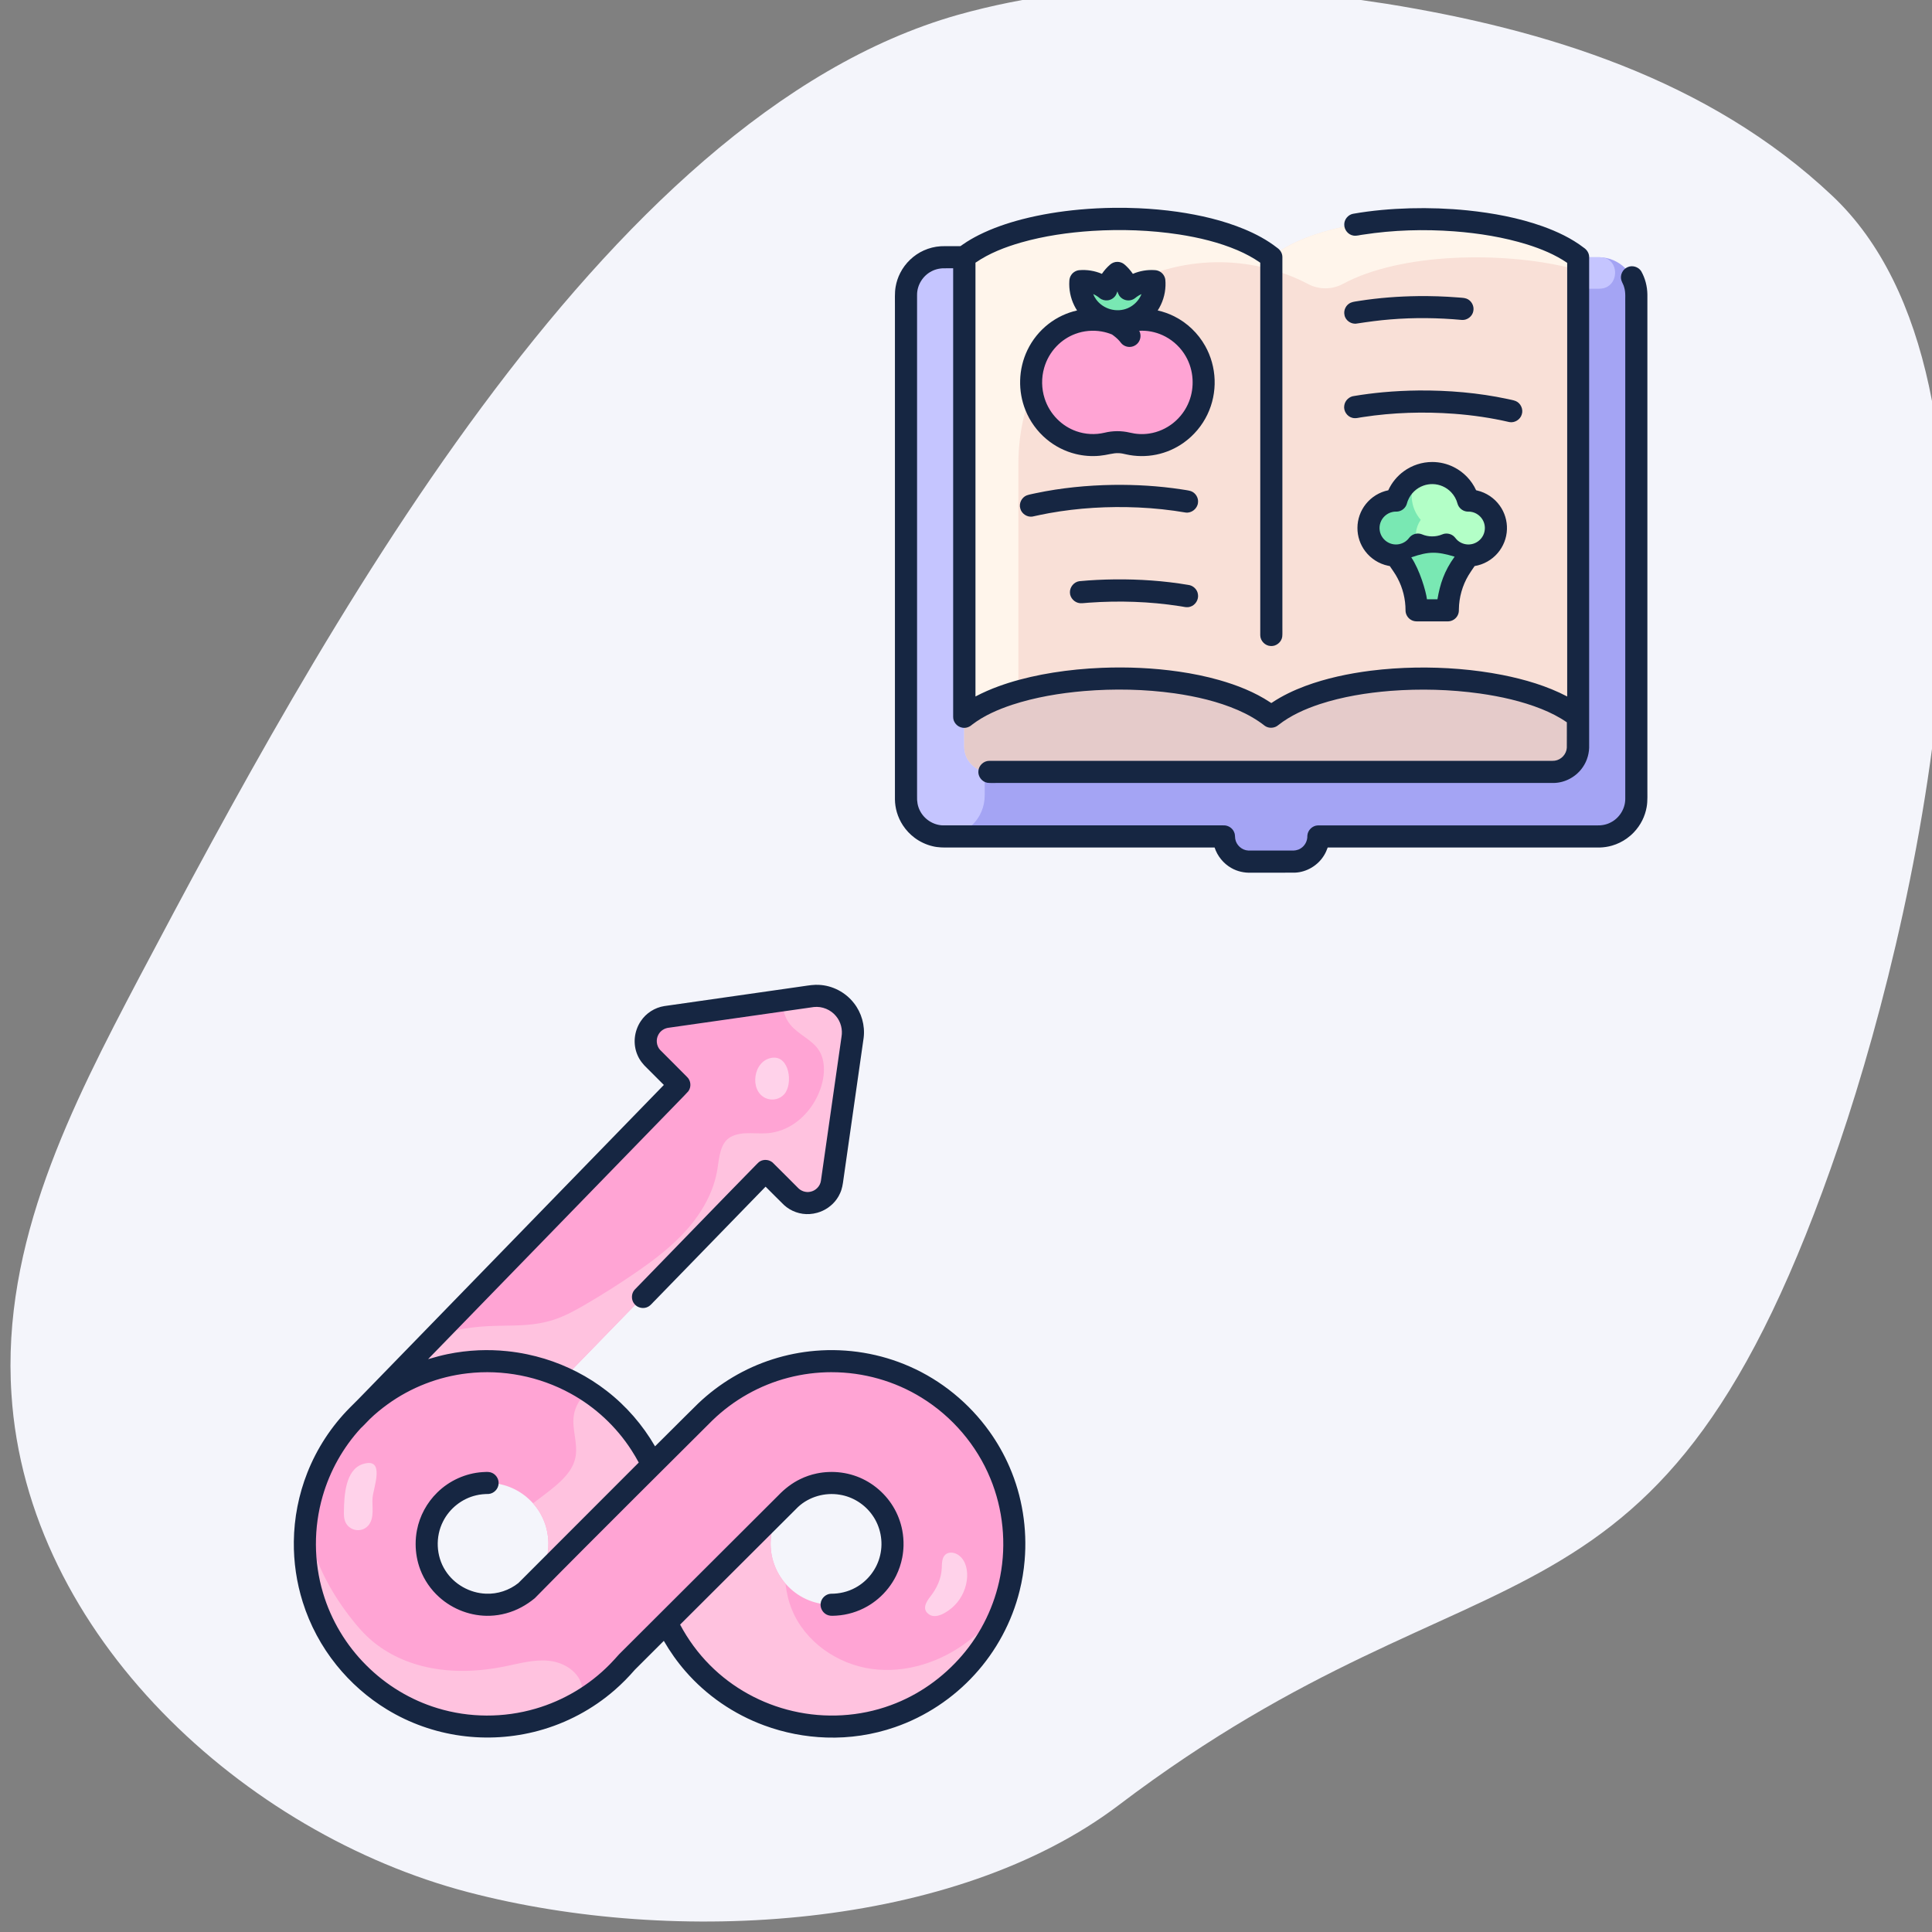
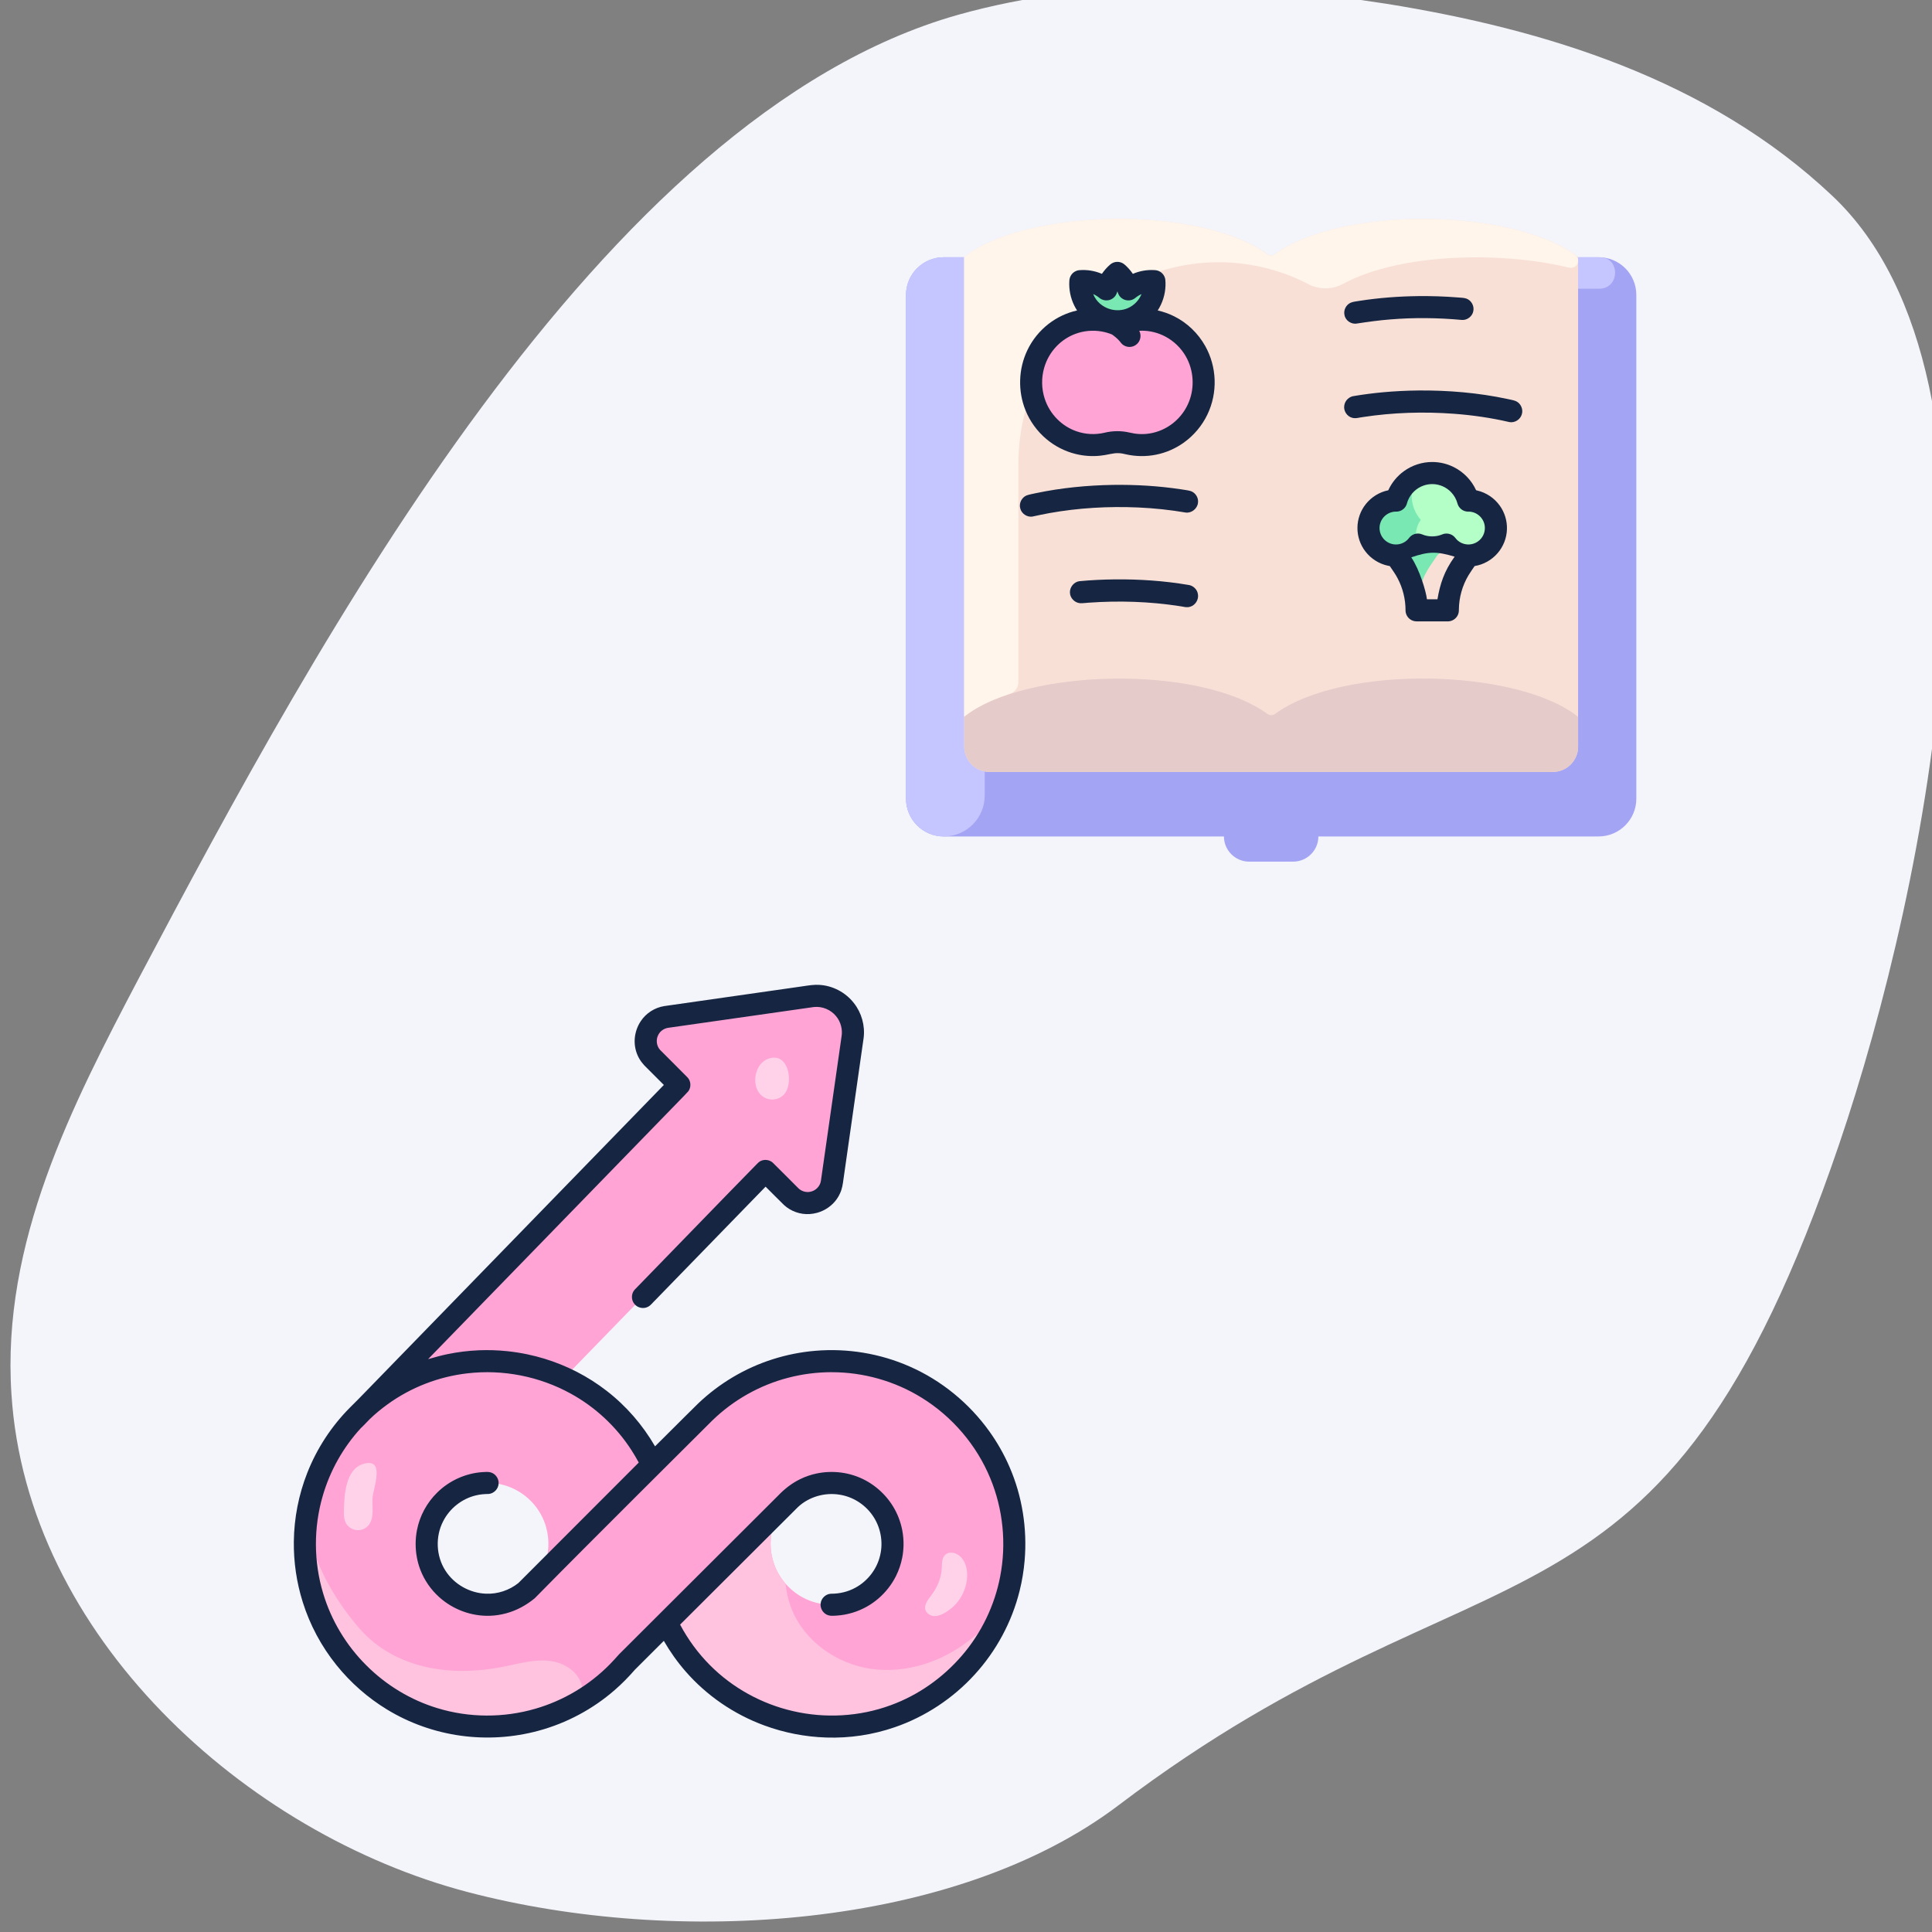
<svg xmlns="http://www.w3.org/2000/svg" width="152.4mm" height="152.4mm" viewBox="0 0 152.4 152.4" version="1.1" id="svg76149">
  <rect x="0" y="0" width="152.4" height="152.4" fill="#808080" stroke="none" />
  <defs id="defs76146">
    <clipPath id="clip0_1830_710-0">
      <rect width="224" height="224" fill="#ffffff" id="rect26811-6" x="0" y="0" />
    </clipPath>
  </defs>
  <g id="layer1" transform="translate(-191.592,-76.204)">
    <g id="g99916" transform="matrix(0.265,0,0,0.265,-333.684,752.636)">
      <path fill="#d6c2e4" d="m 2315.184,-2015.25 c 110.531,-83.775 161.228,-40.414 214.452,-196.748 26.162,-76.845 56.699,-226.996 -2.076,-282.315 -36.778,-34.703 -85.537,-49.524 -132.578,-57.119 -43.071,-6.683 -87.052,-8.136 -127.758,3.305 -106.322,30.179 -190.213,185.581 -243.655,286.606 -20.02,38.079 -40.979,78.788 -37.988,123.931 4.555,71.872 69.526,130.893 135.986,148.268 61.981,16.218 144.797,11.076 193.617,-25.927 z" id="path73356-0" style="fill:#f4f5fb;fill-opacity:1;stroke-width:2.505" />
      <g id="g90128" transform="matrix(0.439,0,0,0.439,2381.225,-762.224)">
        <g id="g89877" transform="matrix(1.032,0,0,1.032,-717.772,-3411.258)">
          <g id="g89847">
            <path d="m 445.88,283.154 c -46.94,-46.95 -122.94,-46.78 -169.7,0 l -32.98,32.83 c -9.467,-19.615 -24.239,-36.468 -42.18,-48.221 -5,-3.29 -10.1,-6.06 -15.66,-8.729 l 132.22,-136.011 16.38,16.391 c 9.36,9.35 25.38,4.01 27.26,-9.09 l 13.56,-94.94 c 2.26,-15.83 -11.3,-29.39 -27.13,-27.13 -24.92,3.56 -5.67,0.81 -94.94,13.56 -13.1,1.87 -18.45,17.9 -9.09,27.261 l 17.39,17.39 c -218.27,224.53 -208,214.03 -209.83,215.7 -25.322,25.165 -37.043,57.04 -36.1,89.2 0,1.1 0.24,5.18 0.26,5.27 2.07,28.37 13.97,55.351 34.84,76.22 49.924,49.937 127.306,42.68 176.2,-7.029 l 26.28,-26.221 c 35.35,74.351 134.4,92.091 193.22,33.25 46.877,-46.879 46.854,-122.848 0,-169.701 z m -339.14,56.569 c 16.033,-16.043 42.528,-15.759 58.18,1.7 12.99,14.59 13.49,36.48 1.3,51.62 l -0.01,0.01 c -14.976,18.639 -42.71,20.001 -59.47,3.23 -15.62,-15.619 -15.62,-40.94 0,-56.56 z m 282.57,56.561 c -16.17,16.18 -42.948,15.729 -58.5,-2.08 -13.313,-15.304 -13.411,-38.973 1.94,-54.48 15.62,-15.63 40.94,-15.63 56.56,0 15.63,15.619 15.63,40.94 0,56.56 z" fill="#befa91" id="path89845" style="fill:#ffa4d4;fill-opacity:1" />
          </g>
          <g id="g89851">
-             <path d="m 374.78,35.384 -13.56,94.94 c -1.88,13.1 -17.9,18.439 -27.26,9.09 L 317.58,123.023 185.36,259.034 c 0.25,0.12 0.51,0.239 0.76,0.359 -43.396,-20.465 -96.707,-13.383 -133.46,21.351 1.98,-2 9.82,-10.05 48.18,-49.51 34.99,-11.144 53.288,-2.661 77.43,-10.341 7.34,-2.33 14.14,-6.08 20.8,-9.949 11.11,-6.471 21.99,-13.341 32.6,-20.61 12.39,-8.49 24.5,-17.6 34.44,-28.87 9.94,-11.26 17.65,-24.87 19.97,-39.71 1.23,-7.85 1.82,-17.38 8.83,-21.12 7.94,-4.229 17.66,-1.26 26.55,-2.66 27.163,-4.267 41.315,-38.162 31.47,-53.92 -4.52,-7.27 -13.55,-10.479 -18.97,-17.109 -3.63,-4.45 -5.31,-10.271 -5.05,-16.011 l 18.74,-2.68 c 15.83,-2.26 29.39,11.299 27.13,27.13 z" fill="#d0ffad" id="path89849" style="fill:#ffc2df;fill-opacity:1" />
-           </g>
+             </g>
          <g id="g89855">
            <path d="m 469.12,420.183 c -5.7,11.811 -13.45,22.88 -23.24,32.67 -58.82,58.841 -157.87,41.101 -193.22,-33.25 81.11,-80.906 80.01,-79.901 80.01,-79.8 -14.88,14.95 -15.5,38.72 -1.86,54.4 0.62,5.78 1.96,11.47 4.13,16.87 8.53,21.189 29.77,36.01 52.39,39.149 22.62,3.141 46.03,-4.59 64.05,-18.62 5.59,-4.348 11,-9.428 17.74,-11.419 z" fill="#d0ffad" id="path89853" style="fill:#ffc2df;fill-opacity:1" />
          </g>
          <g id="g89859">
-             <path d="m 166.22,393.044 c 12.19,-15.14 11.69,-37.03 -1.3,-51.62 12.899,-9.912 25.441,-17.949 27.87,-30.22 1.78,-8.95 -2.36,-18.19 -1.12,-27.23 0.88,-6.37 4.44,-11.979 9.35,-16.21 17.932,11.746 32.708,28.595 42.18,48.221 z" fill="#d0ffad" id="path89857" style="fill:#ffc2df;fill-opacity:1" />
-           </g>
+             </g>
          <g id="g89863">
            <path d="m 197.07,468.744 c -47.21,27.729 -106.38,24.63 -146.89,-15.891 -27.271,-27.27 -38.919,-64.781 -34.09,-100.8 3.211,24.593 15.096,47.181 30.46,66.4 2.84,3.56 5.81,7.02 9.09,10.17 18.317,17.608 49.005,28.423 90.79,19.96 9.69,-1.96 19.46,-4.79 29.28,-3.66 12.457,1.434 23.919,10.721 21.36,23.821 z" fill="#d0ffad" id="path89861" style="fill:#ffc2df;fill-opacity:1" />
          </g>
          <g id="g89867">
            <path d="m 40.671,346.732 c -0.036,2.17 -0.025,4.396 0.732,6.429 2.375,6.381 10.711,7.962 15.192,2.936 4.365,-4.896 2.42,-12.597 2.886,-18.274 0.553,-6.74 8.646,-26.824 -6.261,-22.224 -11.741,3.623 -12.382,21.198 -12.549,31.133 z" fill="#ffffff" id="path89865" style="fill:#ffd2ea;fill-opacity:1" />
          </g>
          <g id="g89871">
            <path d="m 319.892,75.893 c 4.116,0.929 8.772,-0.877 10.995,-4.463 5.08,-8.197 1.425,-26.499 -11.165,-22.195 -11.216,3.833 -12.327,23.837 0.17,26.658 z" fill="#ffffff" id="path89869" style="fill:#ffd2ea;fill-opacity:1" />
          </g>
          <g id="g89875">
            <path d="m 433.465,384.075 c 0.154,-3.244 0.021,-7.022 2.534,-9.079 2.037,-1.667 5.123,-1.413 7.443,-0.169 9.538,5.115 8.981,23.444 -1.921,34.014 -3.484,3.379 -11.146,8.865 -16.124,5.745 -5.374,-3.367 -2.116,-8.47 0.627,-11.982 4.223,-5.407 7.11,-11.582 7.441,-18.529 z" fill="#ffffff" id="path89873" style="fill:#ffd2ea;fill-opacity:1" />
          </g>
        </g>
        <path id="path89879" style="fill:#162642;fill-opacity:1;stroke-width:1.032" d="m -356.041,-3410.479 c -3.76,0.114 -7.456,0.899 -11.182,1.36 -30.45,4.356 -60.905,8.683 -91.352,13.058 -6.454,1.007 -12.404,4.814 -15.983,10.284 -2.241,3.348 -3.642,7.381 -4.003,11.311 -0.379,3.892 0.239,8.08 1.862,11.735 1.435,3.383 3.79,6.273 6.451,8.771 3.792,3.792 7.585,7.585 11.377,11.377 -67.392,69.317 -134.769,138.649 -202.172,207.956 -3.545,3.642 -7.077,7.297 -10.717,10.843 -12.481,12.577 -22.381,27.672 -28.874,44.175 -5.844,14.784 -8.954,30.738 -9.136,46.63 -0.164,13.898 1.867,27.778 6.048,41.058 4.852,15.48 12.693,30.113 22.883,42.741 9.576,11.884 21.155,22.096 34.198,30.041 15.215,9.284 32.448,15.395 50.141,17.814 17.482,2.412 35.498,1.28 52.601,-3.362 19.024,-5.138 36.863,-14.643 51.729,-27.631 4.91,-4.261 9.465,-8.92 13.724,-13.828 6.516,-6.501 13.032,-13.002 19.548,-19.503 4.219,7.301 9.15,14.277 14.66,20.6 14.337,16.509 32.885,29.186 53.386,36.725 13.48,4.99 27.844,7.771 42.163,8.226 15.727,0.524 31.599,-1.854 46.489,-7.018 20.576,-7.089 39.369,-19.528 54.059,-35.65 14.627,-15.979 25.287,-35.715 30.5,-56.822 1.686,-6.784 2.821,-13.687 3.4,-20.579 1.831,-21.539 -1.62,-43.516 -10.239,-63.372 -3.685,-8.524 -8.304,-16.664 -13.688,-24.166 -13.64,-19.044 -32.44,-34.487 -53.93,-43.922 -20.028,-8.868 -42.255,-12.531 -64.014,-10.701 -19.689,1.636 -38.985,7.764 -55.982,17.887 -8.447,5.017 -16.312,10.987 -23.452,17.777 -6.012,5.865 -11.97,11.894 -17.96,17.825 -3.781,3.765 -7.564,7.528 -11.344,11.294 -8.404,-14.501 -19.573,-27.411 -32.849,-37.655 -12.536,-9.735 -26.886,-17.093 -42.057,-21.736 -3.864,-1.168 -7.94,-2.229 -11.896,-3.041 -4.482,-0.936 -8.986,-1.629 -13.47,-2.092 -6.448,-0.677 -12.94,-0.855 -19.373,-0.598 -7.1,0.31 -14.174,1.183 -21.133,2.625 -3.94,0.817 -7.974,1.897 -11.888,3.05 -0.482,0.099 -1.723,0.651 -0.822,-0.076 56.859,-58.497 113.745,-116.968 170.582,-175.487 1.822,-1.925 3.745,-3.766 5.489,-5.759 2.124,-2.854 1.778,-7.234 -0.847,-9.66 -6.058,-6.208 -12.286,-12.248 -18.368,-18.432 -2.497,-2.792 -2.894,-7.149 -1.033,-10.382 1.425,-2.655 4.263,-4.383 7.244,-4.631 32.683,-4.66 65.361,-9.353 98.047,-13.993 5.672,-0.653 11.561,1.772 15.144,6.213 3.208,3.829 4.541,9.088 3.664,13.994 -4.655,32.54 -9.285,65.085 -13.955,97.622 -0.528,3.684 -3.588,6.763 -7.232,7.428 -3.089,0.648 -6.416,-0.509 -8.512,-2.852 -5.69,-5.665 -11.32,-11.391 -17.049,-17.015 -2.319,-1.952 -5.813,-2.302 -8.453,-0.799 -1.116,0.619 -1.909,1.688 -2.848,2.537 -12.737,12.93 -25.327,26.005 -37.991,39.007 -14.738,15.181 -29.5,30.34 -44.224,45.534 -2.395,2.631 -2.452,6.984 -0.137,9.683 2.169,2.736 6.333,3.537 9.365,1.811 1.812,-1.012 3.022,-2.771 4.515,-4.166 25.015,-25.733 50.03,-51.465 75.045,-77.198 4.175,4.141 8.28,8.354 12.499,12.449 4.661,4.285 11.088,6.548 17.406,6.119 1.626,-0.107 3.46,-0.394 5.108,-0.87 5.328,-1.48 10.141,-4.813 13.306,-9.359 0.793,-1.135 1.605,-2.534 2.193,-3.886 1.403,-2.983 1.883,-6.269 2.298,-9.508 4.558,-31.97 9.148,-63.936 13.687,-95.909 1.012,-8.312 -1.42,-16.966 -6.622,-23.528 -5.66,-7.299 -14.574,-11.984 -23.819,-12.349 -0.734,-0.035 -1.469,-0.039 -2.203,-0.029 z m 10.92,262.67 c 21.459,-0.028 42.897,6.011 61.132,17.341 20.699,12.794 37.276,32.182 46.513,54.712 8.628,20.847 10.954,44.229 6.668,66.376 -3.755,19.724 -12.775,38.414 -25.876,53.63 -12.919,15.063 -29.642,26.91 -48.309,33.717 -21.112,7.786 -44.499,9.104 -66.397,4.001 -21.173,-4.869 -40.957,-15.739 -56.263,-31.179 -8.051,-8.082 -14.852,-17.387 -20.2,-27.461 26.648,-26.574 53.288,-53.158 79.943,-79.723 7.468,-6.985 18.268,-10.046 28.317,-8.351 8.834,1.392 16.964,6.532 22.095,13.844 5.537,7.742 7.493,17.886 5.312,27.142 -2.1,9.322 -8.415,17.555 -16.818,22.082 -5.063,2.78 -10.853,4.121 -16.616,4.08 -3.507,0.164 -6.606,3.12 -6.932,6.616 -0.462,3.435 1.814,6.966 5.128,7.973 1.829,0.595 3.707,0.311 5.567,0.256 7.315,-0.463 14.517,-2.61 20.881,-6.247 2.484,-1.413 5.116,-3.251 7.342,-5.15 5.087,-4.29 9.336,-9.725 12.253,-15.627 1.927,-3.888 3.343,-8.153 4.148,-12.297 0.524,-2.744 0.808,-5.414 0.881,-8.149 0.078,-3.571 -0.208,-6.995 -0.879,-10.506 -1.071,-5.541 -3.203,-11.154 -6.227,-16.065 -5.948,-9.783 -15.536,-17.474 -26.507,-20.997 -5.538,-1.806 -11.413,-2.58 -17.183,-2.34 -2.751,0.106 -5.336,0.421 -8.064,0.987 -3.793,0.781 -7.613,2.086 -11.091,3.785 -5.663,2.721 -10.684,6.636 -15.014,11.164 -35.959,35.881 -71.945,71.734 -107.885,107.633 -2.095,2.281 -4.104,4.65 -6.307,6.833 -13.86,14.107 -31.381,24.569 -50.375,30.075 -21.563,6.311 -44.965,6.233 -66.458,-0.338 -18.138,-5.485 -34.813,-15.591 -48.2,-28.988 -13.692,-13.59 -23.944,-30.633 -29.42,-49.139 -6.358,-21.261 -6.43,-44.344 -0.247,-65.654 4.923,-17.091 13.85,-33.02 25.89,-46.112 2.077,-1.898 3.949,-4.016 5.942,-6.004 3.767,-3.684 7.873,-7.017 12.131,-10.116 15.86,-11.508 34.721,-18.816 54.188,-21.032 23.989,-2.805 48.799,2.042 69.959,13.693 16.675,9.119 31.004,22.467 41.292,38.448 1.756,2.712 3.386,5.504 4.926,8.345 -27.212,27.233 -54.411,54.482 -81.631,81.707 -6.164,4.911 -14.094,7.57 -21.979,7.214 -10.984,-0.391 -21.641,-6.389 -27.519,-15.701 -6.34,-9.816 -6.88,-22.993 -1.531,-33.358 4.413,-8.774 12.824,-15.418 22.399,-17.627 2.783,-0.685 5.653,-0.89 8.509,-0.936 3.514,-0.291 6.519,-3.377 6.702,-6.901 0.329,-3.488 -2.151,-6.949 -5.548,-7.785 -1.809,-0.447 -3.591,-0.186 -5.413,-0.123 -11.408,0.765 -22.485,5.787 -30.645,13.854 -7.024,6.872 -11.891,15.852 -13.736,25.476 -0.608,3.073 -0.911,6.392 -0.896,9.529 0.008,5.818 1.071,11.804 3.156,17.273 2.662,7.023 7.108,13.504 12.738,18.555 9.318,8.468 21.971,13.178 34.567,12.716 7.332,-0.24 14.703,-2.262 21.202,-5.755 3.236,-1.721 6.257,-3.797 9.106,-6.126 22.805,-23.208 45.849,-46.181 68.862,-69.186 17.149,-17.117 34.302,-34.239 51.494,-51.312 14.301,-13.909 32.25,-24.039 51.571,-29.028 9.571,-2.49 19.459,-3.749 29.35,-3.751 z" />
      </g>
      <g id="g99871">
        <path d="m 2469.256,-2464.762 v 149.929 c 0,6.231 -5.06,11.245 -11.245,11.245 h -83.398 c 0,4.123 -3.373,7.496 -7.497,7.496 h -13.119 c -4.123,0 -7.496,-3.373 -7.496,-7.496 h -83.398 c -6.231,0 -11.245,-5.06 -11.245,-11.245 v -149.929 c 0,-6.231 5.06,-11.245 11.245,-11.245 h 194.907 c 6.231,0 11.245,5.013 11.245,11.245 z" fill="#b49ef2" id="path77561" style="fill:#a4a4f4;fill-opacity:1;stroke-width:0.469" />
        <path d="m 2458.246,-2466.636 h -171.715 c -6.231,0 -11.245,5.06 -11.245,11.245 v 139.621 c 0,6.747 -5.435,12.182 -12.182,12.182 -6.231,0 -11.245,-5.013 -11.245,-11.245 v -149.929 c 0,-6.231 5.013,-11.245 11.245,-11.245 h 195.516 c 5.997,0.328 5.622,9.37 -0.375,9.37 z" fill="#c0b3ff" id="path77563" style="fill:#c5c5ff;fill-opacity:1;stroke-width:0.469" />
        <path d="m 2359.48,-2476.849 c -20.381,-14.852 -72.341,-13.493 -90.285,0.843 v 145.712 c 0,4.123 3.373,7.496 7.496,7.496 h 167.732 c 4.123,0 7.497,-3.373 7.497,-7.496 v -145.712 c -17.945,-14.337 -69.904,-15.696 -90.285,-0.843 -0.656,0.469 -1.499,0.469 -2.155,0 z" fill="#ffebd2" id="path77565" style="fill:#f9e0d7;fill-opacity:1;stroke-width:0.469" />
        <path d="m 2451.874,-2474.507 c -0.234,1.218 -1.499,1.874 -2.717,1.593 -19.772,-4.826 -49.992,-4.451 -67.187,4.826 -3.28,1.78 -7.262,1.78 -10.542,0 -1.78,-0.937 -3.748,-1.827 -5.81,-2.624 -38.841,-14.618 -80.305,14.712 -80.305,56.223 v 64.938 c 0,1.593 -1.031,3.045 -2.577,3.561 -5.482,1.78 -10.12,4.029 -13.587,6.794 v -136.81 c 17.945,-14.337 69.904,-15.696 90.285,-0.843 0.656,0.469 1.546,0.469 2.202,0 20.006,-14.618 70.654,-13.54 89.395,0.188 0.656,0.469 1.031,1.312 0.843,2.155 z" fill="#fff3e4" id="path77567" style="fill:#fff5eb;fill-opacity:1;stroke-width:0.469" />
        <path d="m 2451.921,-2339.196 v 8.902 c 0,4.123 -3.373,7.496 -7.497,7.496 h -167.732 c -4.123,0 -7.496,-3.373 -7.496,-7.496 v -8.902 c 17.898,-14.337 69.904,-15.696 90.285,-0.843 0.656,0.469 1.546,0.469 2.202,0 20.334,-14.899 72.341,-13.494 90.238,0.843 z" fill="#ffd9ad" id="path77569" style="fill:#e5cbca;fill-opacity:1;stroke-width:0.469" />
-         <path id="path77577" style="fill:#162642;fill-opacity:1;stroke-width:0.469" d="m 2313.789,-2490.713 c -3.436,0.044 -6.853,0.213 -10.285,0.524 -5.722,0.527 -11.496,1.448 -17.068,2.884 -4.428,1.155 -8.788,2.636 -12.885,4.688 -1.6,0.807 -3.215,1.734 -4.687,2.756 -0.285,0.172 -0.539,0.429 -0.835,0.559 -1.954,0.018 -3.91,-0.038 -5.863,0.032 -1.752,0.114 -3.42,0.532 -5.025,1.256 -2.975,1.339 -5.514,3.754 -7.003,6.696 -0.65,1.278 -1.113,2.664 -1.353,4.043 -0.349,1.913 -0.178,3.865 -0.219,5.798 0,48.959 0,97.918 0,146.877 0.019,1.289 0.214,2.577 0.566,3.784 0.405,1.397 1.026,2.736 1.81,3.926 0.924,1.417 2.146,2.704 3.472,3.693 1.56,1.185 3.505,2.092 5.41,2.527 1.594,0.397 3.245,0.393 4.876,0.374 26.34,0 52.681,0 79.021,0 0.843,2.558 2.643,4.789 4.996,6.107 1.78,1.022 3.853,1.47 5.896,1.389 4.331,-0.01 8.662,0.016 12.993,-0.012 3.542,-0.133 6.922,-2.172 8.732,-5.212 0.44,-0.713 0.769,-1.485 1.05,-2.272 26.983,0 53.965,0.01 80.947,0 1.258,-0.028 2.512,-0.222 3.69,-0.565 1.569,-0.453 3.057,-1.178 4.387,-2.125 0.694,-0.494 1.462,-1.145 2.095,-1.815 1.012,-1.059 1.868,-2.275 2.509,-3.558 0.63,-1.253 1.076,-2.61 1.311,-3.959 0.349,-1.913 0.178,-3.866 0.219,-5.798 0,-48.944 0,-97.887 0,-146.831 -0.037,-2.404 -0.657,-4.814 -1.845,-6.906 -0.834,-1.302 -2.645,-1.853 -4.051,-1.19 -1.445,0.605 -2.301,2.324 -1.87,3.837 0.227,0.757 0.699,1.421 0.872,2.2 0.471,1.581 0.262,3.247 0.309,4.87 0,49.137 0,98.274 0,147.41 -0.01,2.893 -1.76,5.68 -4.343,6.972 -1.317,0.7 -2.829,0.937 -4.308,0.873 -27.612,0 -55.224,-0.01 -82.835,0 -1.633,0.037 -3.078,1.456 -3.146,3.087 0.059,1.514 -0.733,3.029 -2.044,3.8 -0.837,0.533 -1.85,0.656 -2.822,0.605 -4.245,-0.01 -8.492,0.012 -12.736,-0.01 -1.893,-0.093 -3.583,-1.624 -3.87,-3.496 -0.098,-0.674 -0.015,-1.389 -0.338,-2.016 -0.533,-1.26 -1.901,-2.074 -3.262,-1.975 -27.767,0 -55.535,0 -83.302,0 -2.909,-0.023 -5.699,-1.814 -6.969,-4.424 -0.669,-1.298 -0.89,-2.778 -0.83,-4.226 0,-49.777 0,-99.554 0,-149.331 0.01,-2.893 1.76,-5.678 4.341,-6.972 1.318,-0.699 2.83,-0.936 4.309,-0.873 0.698,0 1.396,0 2.094,0 0,44.515 0,89.03 0,133.545 -0.03,1.516 1.152,2.906 2.631,3.183 1.069,0.251 2.195,-0.143 2.99,-0.872 3.556,-2.724 7.723,-4.518 11.947,-5.929 6.924,-2.255 14.151,-3.462 21.394,-4.084 8.987,-0.744 18.062,-0.566 26.996,0.683 6.428,0.933 12.83,2.4 18.808,4.986 2.861,1.244 5.602,2.786 8.057,4.719 1.192,0.813 2.895,0.69 3.973,-0.264 3.648,-2.868 7.95,-4.772 12.328,-6.23 6.821,-2.226 13.95,-3.377 21.089,-3.948 8.831,-0.674 17.739,-0.438 26.513,0.776 6.272,0.892 12.514,2.27 18.413,4.619 2.637,1.062 5.198,2.342 7.539,3.963 -0.01,2.529 0.018,5.059 -0.013,7.588 -0.113,1.901 -1.678,3.581 -3.563,3.837 -1.032,0.104 -2.074,0.019 -3.109,0.047 -55.099,0 -110.198,0 -165.296,0 -1.633,0.012 -3.099,1.412 -3.189,3.042 -0.159,1.606 1.049,3.187 2.632,3.48 0.931,0.135 1.879,0.032 2.817,0.064 55.251,0 110.502,0 165.754,0 3.454,-0.031 6.806,-1.875 8.73,-4.734 1.319,-1.913 1.964,-4.257 1.873,-6.575 0,-48.428 0,-96.856 0,-145.285 -0.012,-1.105 -0.661,-2.125 -1.573,-2.721 -3.676,-2.831 -7.962,-4.83 -12.284,-6.388 -7.195,-2.541 -14.728,-3.943 -22.314,-4.732 -5.694,-0.576 -11.412,-0.78 -17.148,-0.627 -5.682,0.159 -11.368,0.65 -16.987,1.639 -1.49,0.299 -2.651,1.734 -2.59,3.26 0,1.529 1.172,2.972 2.692,3.22 0.98,0.18 1.946,-0.184 2.916,-0.282 8.975,-1.383 18.111,-1.647 27.163,-0.975 7.341,0.567 14.665,1.732 21.707,3.915 4.163,1.315 8.262,2.986 11.879,5.463 0,43.026 0,86.051 0,129.076 -6.029,-3.158 -12.624,-5.075 -19.275,-6.403 -8.488,-1.659 -17.2,-2.331 -25.867,-2.196 -4.477,0.074 -8.939,0.377 -13.392,0.934 -6.584,0.843 -13.189,2.232 -19.455,4.559 -3.422,1.282 -6.719,2.838 -9.78,4.869 -0.223,0.263 -0.445,0.151 -0.667,-0.045 -4.634,-3.06 -9.835,-5.087 -15.155,-6.608 -3.926,-1.112 -7.937,-1.923 -11.957,-2.508 -7.623,-1.105 -15.358,-1.438 -23.082,-1.127 -4.808,0.197 -9.701,0.666 -14.433,1.425 -4.482,0.719 -8.925,1.707 -13.257,3.067 -0.941,0.304 -1.967,0.642 -2.897,0.987 -2.372,0.86 -4.686,1.875 -6.92,3.046 0,-43.041 0,-86.082 0,-129.123 4.12,-2.836 8.846,-4.649 13.627,-6.027 6.883,-1.951 14.002,-2.972 21.132,-3.436 8.631,-0.536 17.328,-0.244 25.88,1.062 5.939,0.929 11.845,2.335 17.387,4.7 2.36,1.015 4.643,2.225 6.747,3.703 0,36.968 0,73.937 0,110.906 0.011,1.65 1.441,3.127 3.089,3.193 1.625,0.138 3.202,-1.121 3.45,-2.728 0.105,-0.981 0.021,-1.973 0.048,-2.959 0,-36.713 0,-73.427 0,-110.14 -0.012,-1.102 -0.658,-2.115 -1.562,-2.716 -2.972,-2.329 -6.35,-4.114 -9.799,-5.551 -6.357,-2.627 -13.09,-4.173 -19.885,-5.159 -3.766,-0.533 -7.655,-0.887 -11.498,-1.06 -2.427,-0.111 -4.913,-0.149 -7.363,-0.126 z" />
        <path id="path77579" style="fill:#162642;fill-opacity:1;stroke-width:0.469" d="m 2404.23,-2464.43 c -5.786,0.074 -11.556,0.507 -17.267,1.392 -0.909,0.183 -1.866,0.206 -2.729,0.571 -1.363,0.591 -2.176,2.18 -1.855,3.631 0.263,1.705 2.101,2.91 3.772,2.556 3.248,-0.492 6.549,-0.951 9.843,-1.209 7.11,-0.587 14.27,-0.501 21.373,0.157 1.57,0.097 3.092,-1.087 3.365,-2.639 0.328,-1.523 -0.584,-3.194 -2.054,-3.72 -0.846,-0.299 -1.764,-0.242 -2.646,-0.35 -3.915,-0.309 -7.859,-0.434 -11.803,-0.389 z" />
        <path id="path77581" style="fill:#162642;fill-opacity:1;stroke-width:0.469" d="m 2404.49,-2436.34 c -3.573,0.036 -7.116,0.21 -10.678,0.533 -2.831,0.266 -5.709,0.625 -8.534,1.104 -1.476,0.137 -2.754,1.355 -2.956,2.824 -0.285,1.587 0.795,3.259 2.351,3.667 1.069,0.314 2.153,-0.106 3.219,-0.218 8.944,-1.368 18.045,-1.641 27.065,-0.979 5.547,0.413 11.069,1.21 16.488,2.473 1.578,0.31 3.266,-0.729 3.711,-2.272 0.514,-1.52 -0.296,-3.322 -1.761,-3.967 -0.808,-0.335 -1.691,-0.434 -2.536,-0.644 -8.669,-1.845 -17.518,-2.583 -26.368,-2.521 z" />
        <path id="path77583" style="fill:#162642;fill-opacity:1;stroke-width:0.469" d="m 2313.507,-2408.239 c -7.723,0.125 -15.429,0.876 -23.003,2.469 -0.906,0.215 -1.839,0.347 -2.718,0.658 -1.477,0.587 -2.353,2.338 -1.915,3.871 0.373,1.551 1.991,2.661 3.573,2.444 1.656,-0.342 3.305,-0.733 4.973,-1.02 8.765,-1.585 17.714,-2.087 26.608,-1.696 4.73,0.212 9.447,0.713 14.115,1.51 1.719,0.222 3.421,-1.147 3.629,-2.857 0.241,-1.495 -0.717,-3.055 -2.148,-3.536 -0.903,-0.269 -1.853,-0.346 -2.78,-0.51 -6.735,-1.022 -13.533,-1.424 -20.335,-1.333 z" />
        <path id="path77585" style="fill:#162642;fill-opacity:1;stroke-width:0.469" d="m 2313.998,-2380.111 c -3.53,0.044 -7.047,0.2 -10.552,0.54 -1.606,0.226 -2.85,1.776 -2.79,3.385 0.02,1.61 1.397,3.022 2.987,3.164 0.899,0.058 1.794,-0.124 2.692,-0.157 8.98,-0.635 18.038,-0.348 26.938,1.028 1.056,0.119 2.14,0.54 3.193,0.177 1.551,-0.456 2.586,-2.152 2.291,-3.741 -0.202,-1.433 -1.455,-2.598 -2.885,-2.753 -7.232,-1.224 -14.541,-1.71 -21.873,-1.645 z" />
        <g id="g82883" transform="matrix(0.107,0,0,0.107,2379.791,-2099.214)">
          <path d="m -607.543,-3333.431 c -111.939,-48.774 -239.83,33.145 -239.966,160.038 -0.12,112.581 103.722,195.912 211.994,169.814 18.398,-4.435 37.546,-4.435 55.944,0 108.142,26.068 212.117,-57.101 211.994,-169.817 -0.139,-126.7 -127.823,-208.898 -239.966,-160.035 z" fill="#fc93a0" id="path82327" style="fill:#ffa4d4;fill-opacity:1;stroke-width:1.001" />
          <path d="m -603.523,-3416.566 c -5.907,-18.062 -16.587,-33.92 -30.534,-46.029 -13.947,12.11 -24.627,27.967 -30.534,46.029 -10.875,-9.021 -23.163,-15.401 -36.036,-19.188 7.679,22.841 27.693,60.804 77.577,73.104 19.281,4.754 42.53,4.138 65.914,0.474 19.478,-21.778 28.173,-49.931 26.083,-77.402 -25.493,-1.992 -51.578,5.683 -72.47,23.012 z" fill="#aced70" id="path82335" style="fill:#79e8b3;fill-opacity:1;stroke-width:1.001" />
          <path id="path82337" style="fill:#162642;fill-opacity:1;stroke:none;stroke-width:1.001" d="m -607.869,-3508.566 c -7.529,0.047 -14.963,3.029 -20.485,8.138 -8.441,7.438 -15.943,15.941 -22.261,25.25 -19.85,-8.576 -41.848,-12.097 -63.383,-10.178 -8.547,0.919 -16.574,5.669 -21.52,12.696 -3.52,4.909 -5.456,10.877 -5.675,16.902 -1.571,23.707 3.233,47.808 13.853,69.067 2.288,4.602 4.844,9.07 7.646,13.378 -28.746,6.397 -56.01,19.272 -79.268,37.33 -24.964,19.321 -45.306,44.548 -58.932,73.021 -12.555,26.124 -19.401,54.933 -20.161,83.897 -0.809,28.271 4.157,56.715 14.713,82.964 12.415,31.035 32.578,58.925 58.163,80.436 23.502,19.835 51.581,34.234 81.451,41.585 21.799,5.376 44.508,7.089 66.863,4.974 9.876,-0.914 19.615,-2.85 29.323,-4.821 7.929,-1.592 16.004,-2.887 24.119,-2.421 6.606,0.298 13.105,1.637 19.512,3.205 27.721,6.274 56.773,6.595 84.617,0.88 27.357,-5.572 53.497,-16.977 76.215,-33.201 28.114,-20.048 51.085,-47.272 65.974,-78.438 14.348,-29.893 21.234,-63.292 20.079,-96.419 -1.09,-32.971 -10.136,-65.671 -26.332,-94.423 -19.67,-35.072 -49.932,-64.151 -85.905,-82.163 -14.622,-7.341 -30.155,-12.864 -46.126,-16.416 13.305,-20.395 20.867,-44.463 21.694,-68.794 0.179,-5.609 0.096,-11.24 -0.483,-16.825 -1.096,-8.665 -6.135,-16.718 -13.437,-21.507 -4.764,-3.2 -10.445,-4.92 -16.167,-5.124 -20.672,-1.395 -41.667,2.169 -60.689,10.395 -6.775,-9.954 -14.866,-19.03 -24.076,-26.791 -5.447,-4.322 -12.37,-6.69 -19.324,-6.598 z m 0.625,82.996 c 1.111,3.051 2.021,6.208 3.722,9.004 4.386,7.713 12.325,13.244 21.052,14.784 8.284,1.558 17.174,-0.532 23.874,-5.656 3.113,-2.527 6.303,-4.976 9.754,-7.031 2.701,-1.627 5.604,-3.162 8.449,-4.347 -7.027,17.239 -20.902,31.618 -38.005,39.024 -15.012,6.571 -32.265,7.521 -48.029,3.208 -16.022,-4.306 -30.634,-14.043 -40.33,-27.561 -3.293,-4.568 -6.023,-9.542 -8.118,-14.769 6.569,2.801 12.643,6.685 18.108,11.269 6.461,5.043 15.011,7.273 23.111,6.034 8.613,-1.219 16.597,-6.3 21.29,-13.634 1.819,-2.744 3.025,-5.825 4.022,-8.946 0.262,-0.716 0.517,-1.435 0.802,-2.142 0.1,0.255 0.199,0.509 0.299,0.764 z m 68.623,108.566 c 22.503,0.092 44.933,5.827 64.772,16.436 23.611,12.546 43.537,31.903 56.758,55.143 10.982,19.177 17.309,40.943 18.606,62.989 1.296,21.053 -1.858,42.408 -9.529,62.075 -9.023,23.296 -24.294,44.115 -43.759,59.769 -19.234,15.535 -42.587,25.987 -67.058,29.653 -17.958,2.736 -36.433,1.79 -54.065,-2.533 -23.137,-5.502 -47.576,-5.366 -70.664,0.32 -25.778,6.077 -53.282,4.616 -78.257,-4.21 -19.818,-6.94 -37.958,-18.501 -52.782,-33.356 -16.123,-16.056 -28.338,-36.002 -35.28,-57.672 -8.873,-27.445 -9.344,-57.517 -1.397,-85.24 6.347,-22.36 18.207,-43.137 34.312,-59.905 14.591,-15.272 32.628,-27.258 52.441,-34.605 23.338,-8.721 49.02,-11.009 73.541,-6.622 9.78,1.744 19.379,4.523 28.563,8.313 7.658,5.475 15.063,11.449 21.184,18.642 2.157,2.518 3.901,5.392 6.392,7.616 6.447,6.139 15.671,9.182 24.506,8.121 9.078,-0.995 17.551,-6.327 22.38,-14.077 5.028,-7.856 6.134,-18.064 2.887,-26.81 -0.471,-1.321 -1.048,-2.605 -1.703,-3.845 2.715,-0.15 5.435,-0.203 8.154,-0.199 z" />
        </g>
        <g id="g86963-4" transform="matrix(0.199,0,0,0.199,2357.55,-2464.365)" style="fill:#241c1c">
          <g id="g86947-6" style="fill:#241c1c">
            <g id="g86945-3" style="fill:#241c1c">
-               <path d="m 295.922,354.843 c -1.187,1.74 -19.672,19.261 -20.649,21.111 -3.426,6.485 -12.824,0.78 -20.159,0.78 -7.335,0 -17.842,8.143 -21.268,1.658 -0.978,-1.85 -11.183,-13.974 -12.37,-15.714 l -19.681,25.016 10.115,14.832 c 13.498,19.792 20.718,43.193 20.718,67.15 h 46.746 c 0,-23.957 7.22,-47.358 20.718,-67.15 l 10.115,-14.832" fill="#57be92" id="path86939-9" style="fill:#79e8b3;fill-opacity:1" />
+               <path d="m 295.922,354.843 c -1.187,1.74 -19.672,19.261 -20.649,21.111 -3.426,6.485 -12.824,0.78 -20.159,0.78 -7.335,0 -17.842,8.143 -21.268,1.658 -0.978,-1.85 -11.183,-13.974 -12.37,-15.714 l -19.681,25.016 10.115,14.832 c 13.498,19.792 20.718,43.193 20.718,67.15 c 0,-23.957 7.22,-47.358 20.718,-67.15 l 10.115,-14.832" fill="#57be92" id="path86939-9" style="fill:#79e8b3;fill-opacity:1" />
              <path d="m 310.206,305.49 c -0.159,0 -0.315,0.01 -0.473,0.012 -6.373,-23.711 -28.009,-41.17 -53.733,-41.17 -25.724,0 -47.36,17.459 -53.733,41.17 -0.158,-0.002 -0.315,-0.012 -0.473,-0.012 -22.701,0 -41.103,18.402 -41.103,41.103 0,22.701 18.402,41.103 41.103,41.103 13.401,0 25.302,-6.417 32.805,-16.342 6.589,2.748 13.816,4.271 21.401,4.271 7.585,0 14.812,-1.523 21.401,-4.271 7.503,9.926 19.404,16.342 32.805,16.342 22.701,0 41.103,-18.402 41.103,-41.103 0,-22.701 -18.402,-41.103 -41.103,-41.103 z" fill="#9be69d" id="path86941-3" style="fill:#b3ffc7;fill-opacity:1" />
              <path d="m 238.819,334.312 c -0.091,0.136 -0.181,0.254 -0.272,0.39 -7.713,11.42 -8.928,25.324 -4.478,37.324 -7.514,9.544 -19.179,15.671 -32.276,15.671 -22.704,0 -41.104,-18.399 -41.104,-41.104 0,-22.695 18.399,-41.104 41.104,-41.104 0.163,0 0.317,0.009 0.471,0.018 4.36,-16.242 15.889,-29.548 30.98,-36.327 -12.652,20.955 -9.896,47.276 5.575,65.132 z" fill="#6fd7a3" id="path86943-8" style="fill:#79e8b3;fill-opacity:1" />
            </g>
          </g>
          <g id="g86961-2" style="fill:#241c1c">
            <path id="path86953-3" style="fill:#162642;fill-opacity:1" d="m 255.914,247.807 c -15.093,-0.018 -30.127,4.897 -42.317,13.792 -10.055,7.286 -18.185,17.207 -23.31,28.52 -13.154,2.64 -25.246,10.098 -33.574,20.607 -8.004,9.979 -12.511,22.693 -12.546,35.488 -0.129,12.679 4.127,25.338 11.872,35.375 8.303,10.888 20.59,18.665 34.012,21.412 0.832,0.22 1.778,0.253 2.549,0.544 3.985,5.915 8.235,11.68 11.536,18.022 7.904,14.8 12.019,31.574 11.968,48.347 0.028,5.856 3.455,11.531 8.626,14.282 2.821,1.571 6.093,2.155 9.297,2.007 15.398,-0.012 30.796,0.024 46.194,-0.018 5.854,-0.251 11.4,-3.887 13.955,-9.16 1.385,-2.695 1.839,-5.76 1.736,-8.764 0.207,-17.928 5.24,-35.772 14.467,-51.148 2.805,-4.693 6.039,-9.11 9.078,-13.651 13.262,-2.109 25.654,-9.093 34.392,-19.28 8.543,-9.841 13.576,-22.66 13.951,-35.691 0.454,-12.52 -3.355,-25.138 -10.665,-35.313 -8.016,-11.298 -20.22,-19.551 -33.723,-22.684 -0.56,-0.179 -1.236,-0.192 -1.731,-0.44 -6.722,-14.846 -18.672,-27.224 -33.236,-34.526 -10.041,-5.081 -21.279,-7.744 -32.532,-7.722 z m 0.889,33.059 c 10.274,0.17 20.37,4.633 27.452,12.07 4.67,4.833 7.995,10.908 9.682,17.406 1.677,5.71 6.699,10.255 12.546,11.359 2.467,0.559 5.022,0.125 7.503,0.607 8.01,1.186 15.189,6.653 18.541,14.013 3.511,7.455 2.873,16.675 -1.661,23.561 -4.159,6.525 -11.535,10.882 -19.278,11.249 -6.991,0.44 -14.115,-2.282 -18.959,-7.357 -1.747,-1.774 -3.033,-3.99 -5.085,-5.461 -4.6,-3.653 -11.196,-4.512 -16.584,-2.18 -9.596,4.021 -20.796,3.936 -30.352,-0.166 -5.273,-2.121 -11.603,-1.214 -16.081,2.283 -1.893,1.353 -3.165,3.323 -4.697,5.031 -4.64,5.131 -11.553,8.057 -18.462,7.884 -7.649,-0.063 -15.098,-4.016 -19.525,-10.237 -4.663,-6.349 -5.9,-15.003 -3.264,-22.418 2.708,-7.897 9.696,-14.149 17.865,-15.905 2.326,-0.573 4.728,-0.577 7.105,-0.618 5.733,-0.392 11.083,-4.043 13.558,-9.225 1.165,-2.353 1.527,-5.002 2.6,-7.396 4.097,-10.333 12.856,-18.654 23.349,-22.296 4.4,-1.555 9.081,-2.294 13.745,-2.203 z m 7.047,172.287 h -15.699 c -1.464,-12.032 -10.822,-43.945 -23.443,-62.74 26.398,-9.041 38.062,-8.98 64.853,-1.016 -15.776,21.71 -21.895,41.319 -25.71,63.756 z" />
          </g>
        </g>
      </g>
    </g>
  </g>
</svg>